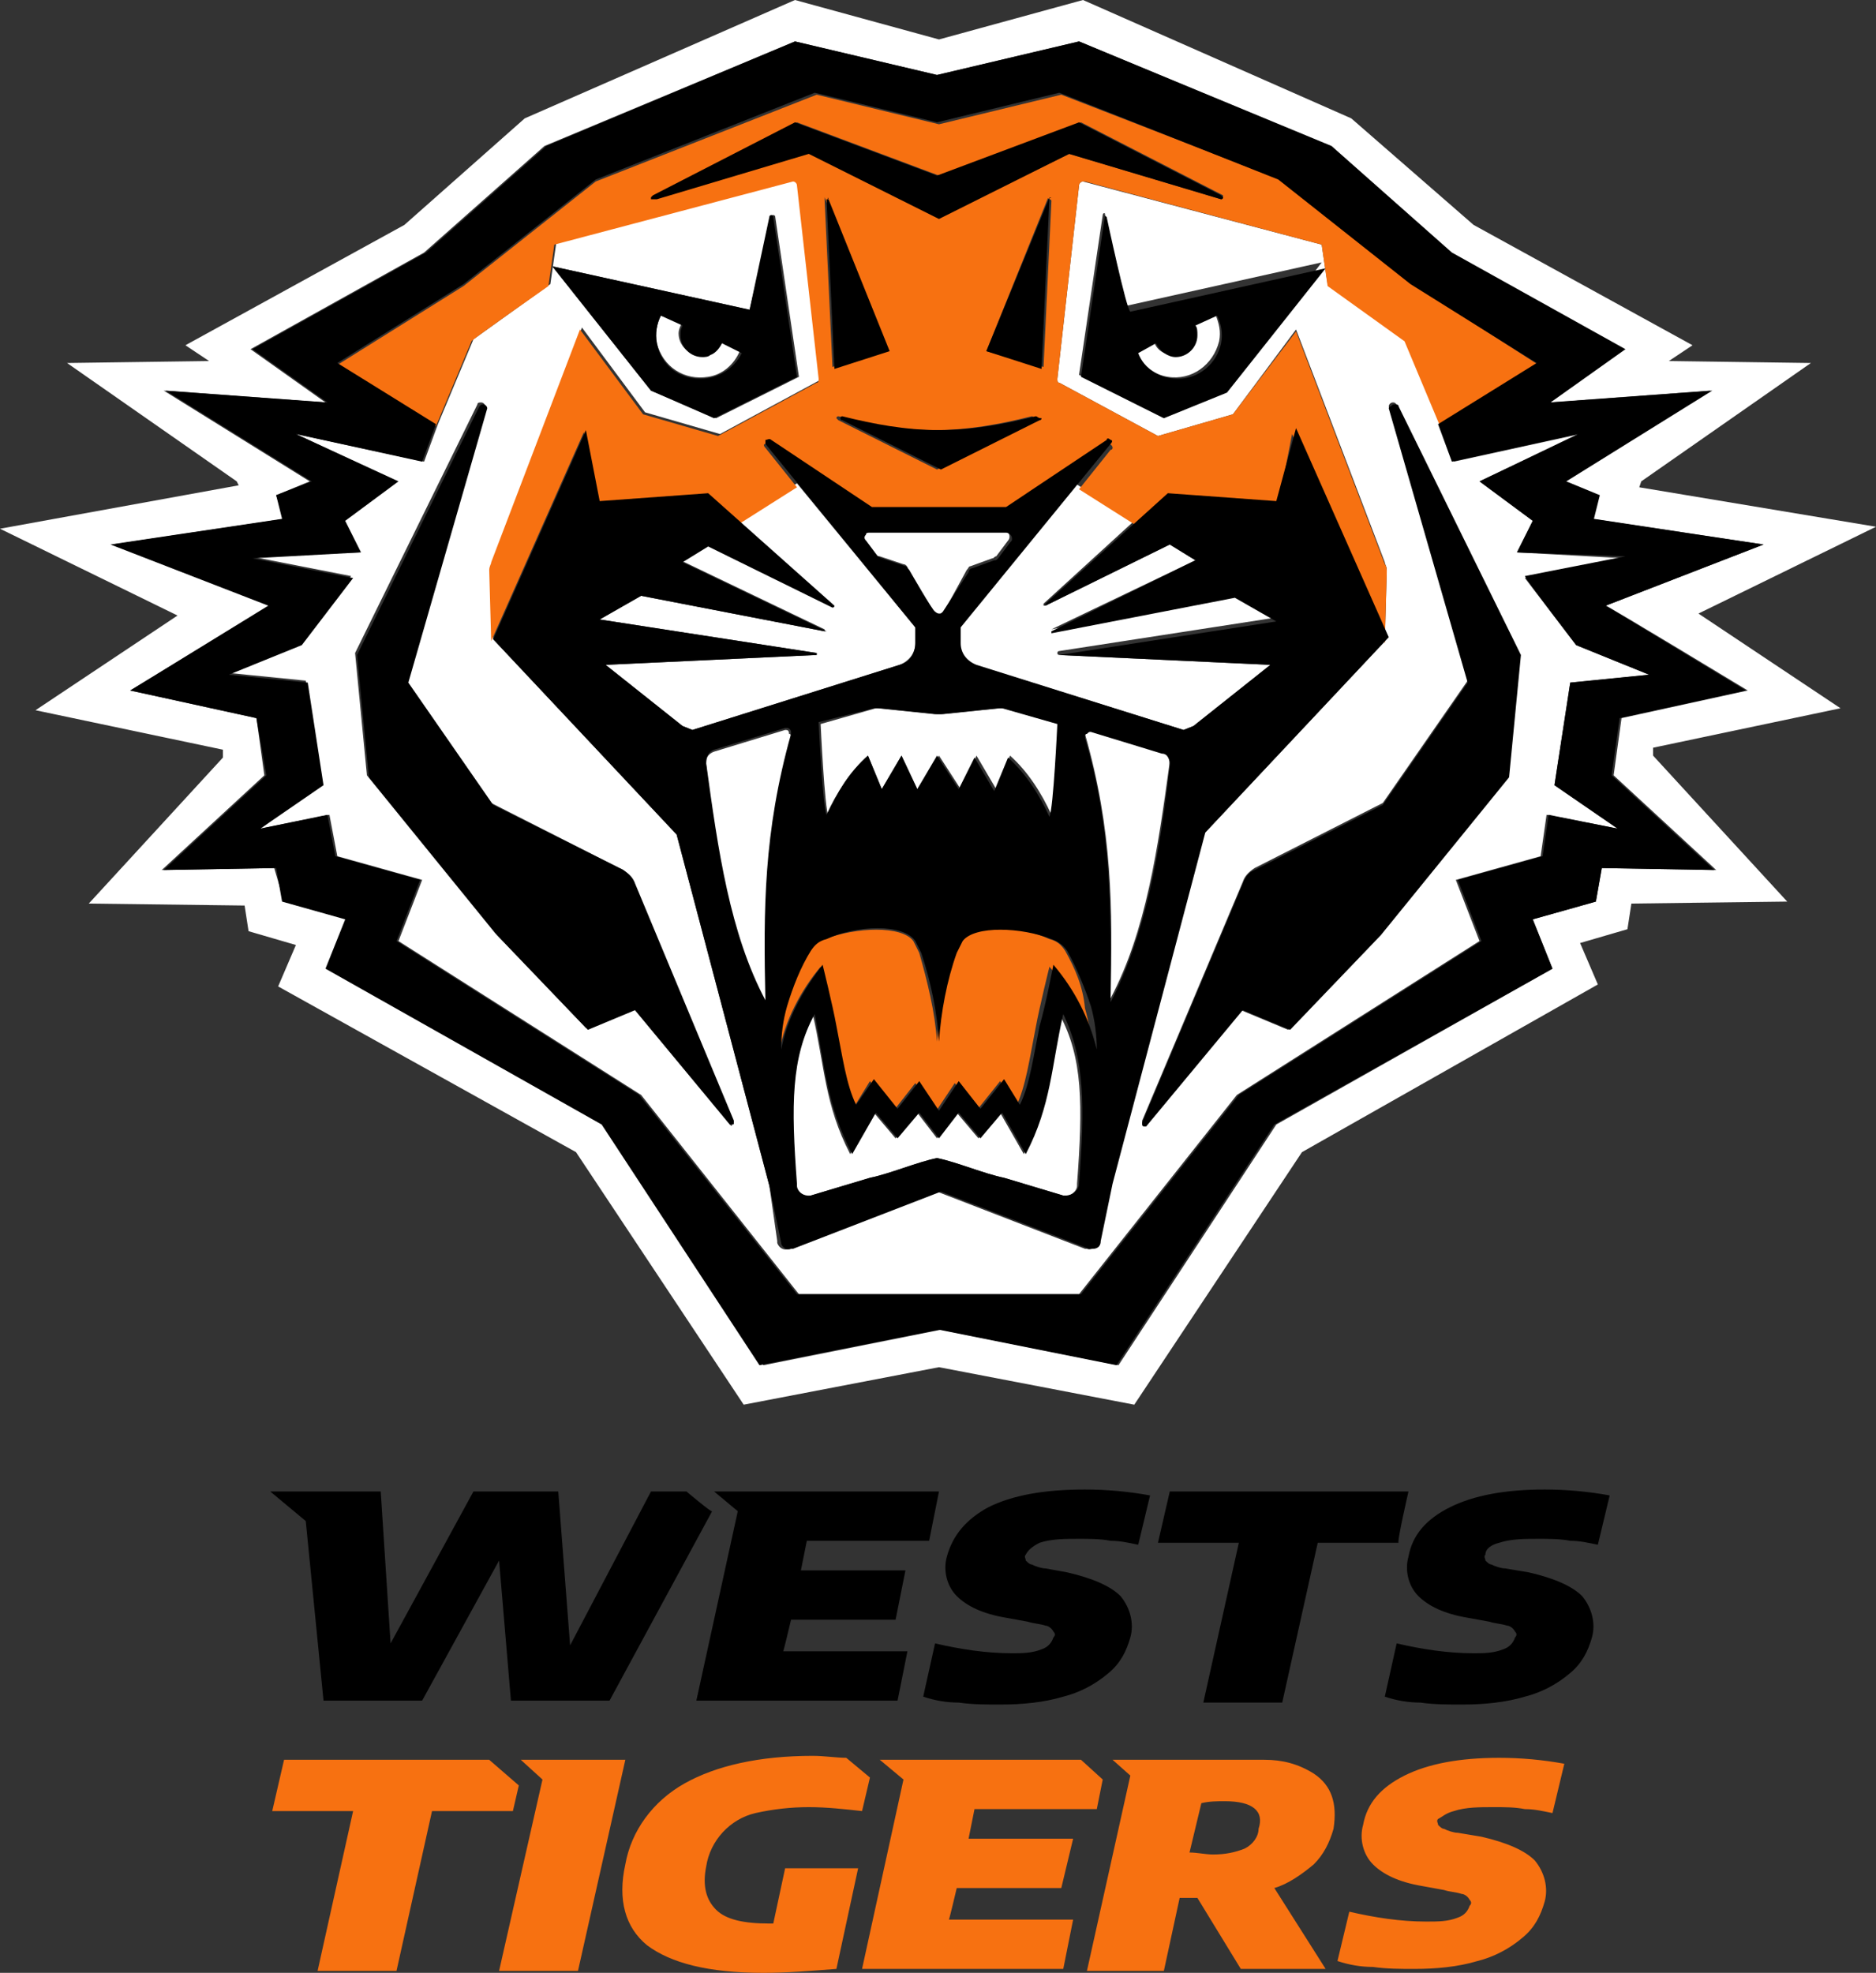
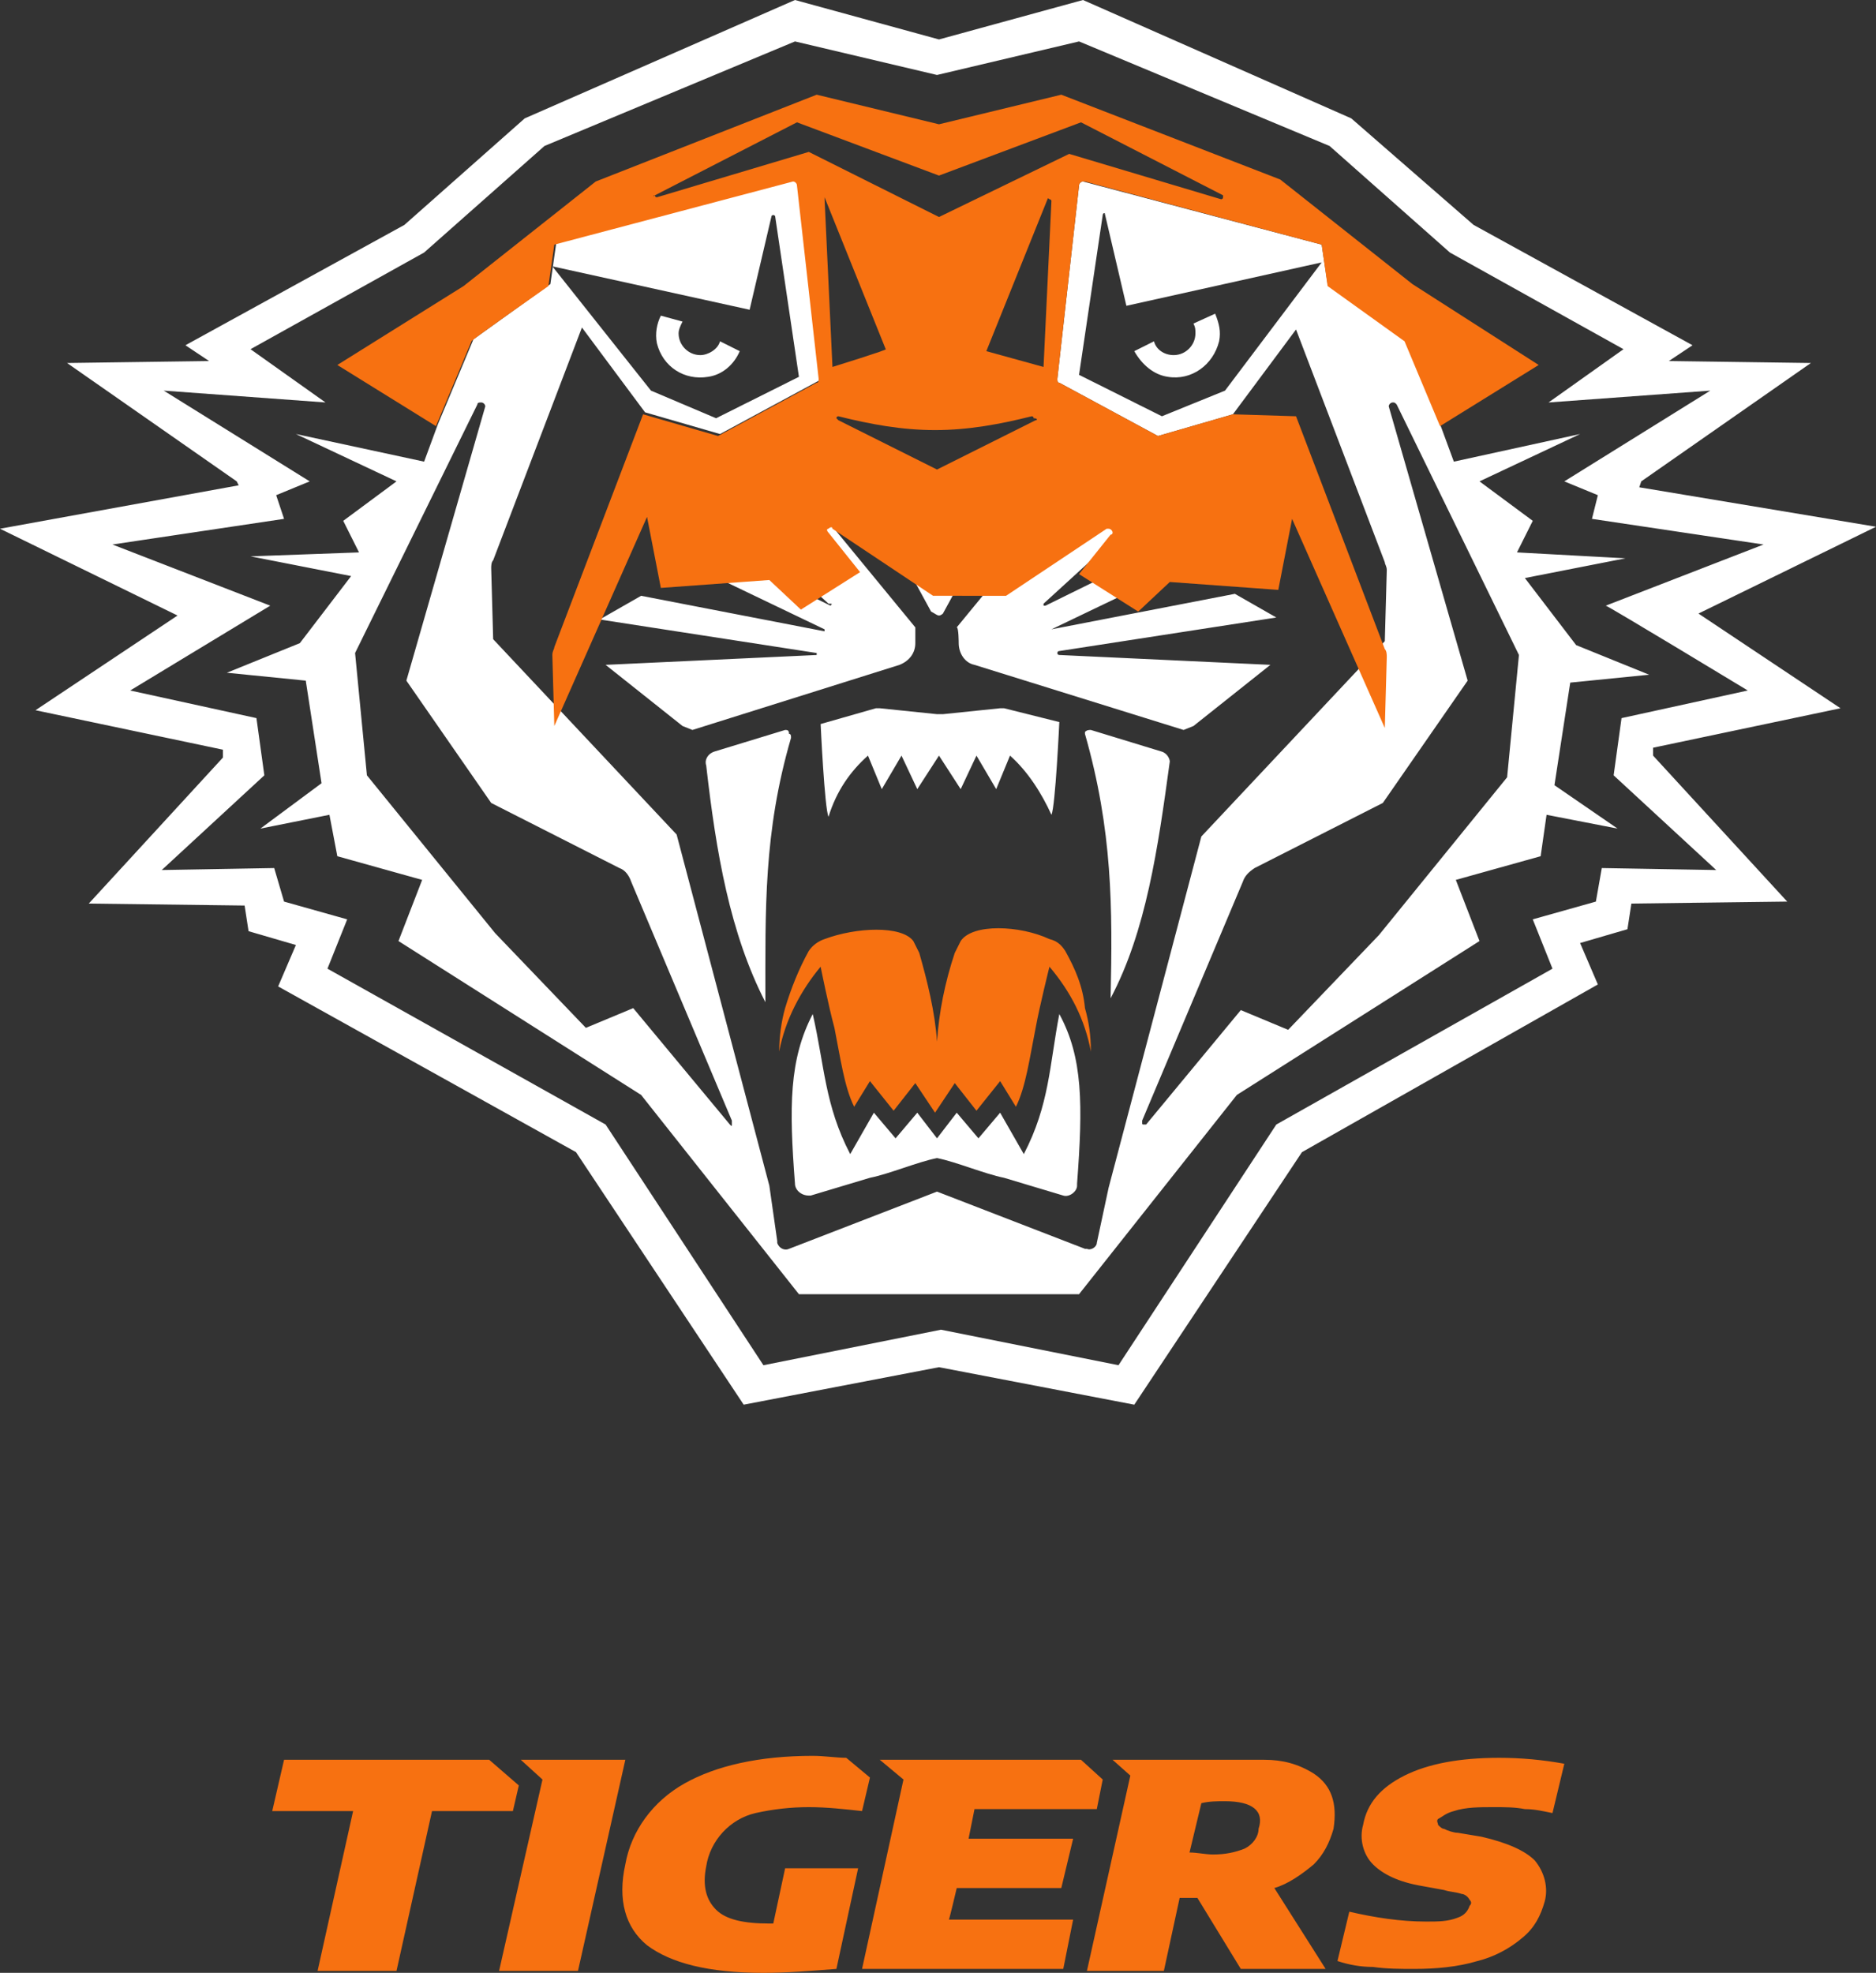
<svg xmlns="http://www.w3.org/2000/svg" version="1.1" id="Layer_1" x="0px" y="0px" viewBox="0 0 95.1 100" style="enable-background:new 0 0 95.1 100;" xml:space="preserve">
  <rect x="0" y="0" width="95.1" height="100" fill="#333333" stroke="none" />
  <style type="text/css">
	.st0{fill:#FFFFFF;}
	.st1{fill:#F77111;}
</style>
  <path class="st0" d="M83.1,24.7l0.1-0.3l8.6-6l-7.2-0.1l1.2-0.8l-11.1-6.1L68.5,6L54.9,0l-7.3,2l-7.3-2L26.6,6l-6.1,5.4L9.4,17.5  l1.2,0.8l-7.2,0.1l8.6,6l0.1,0.2L0,26.8l9,4.4l-7.2,4.8l9.5,2l0,0.4l-6.8,7.4l7.9,0.1l0.2,1.3l2.4,0.7l-0.9,2.1l15.1,8.4l8.5,12.8  l9.9-1.9l9.9,1.9l8.5-12.8L81,49.9l-0.9-2.1l2.4-0.7l0.2-1.3l7.9-0.1l-6.8-7.4l0-0.4l9.5-2l-7.2-4.8l9-4.4L83.1,24.7z M88.6,35  l-6.4,1.4l-0.4,2.9l5.2,4.8L81.2,44l-0.3,1.7l-3.2,0.9l1,2.5L64.7,57l-8,12.2l-9-1.8l-9,1.8l-8-12.2l-14.1-7.9l1-2.5l-3.2-0.9  L13.9,44l-5.7,0.1l5.2-4.8L13,36.4L6.6,35l7.1-4.3l-8-3.1l8.7-1.3L14,25.1l1.7-0.7l-7.4-4.6l8.2,0.6l-3.8-2.7l8.8-4.9l6.1-5.4  l12.7-5.3l7.2,1.7l7.2-1.7l12.7,5.3l6.1,5.4l8.8,4.9l-3.8,2.7l8.2-0.6l-7.4,4.6l1.7,0.7l-0.3,1.2l8.7,1.3l-8,3.1  C81.5,30.7,88.6,35,88.6,35z M82.4,28.3l-5.5-0.3l0.8-1.6l-2.7-2l5.1-2.4l-6.4,1.4l-0.7-1.9l-1.8-4.3l-3.9-2.8L67,12.4L54.9,9.2l0,0  c-0.1,0-0.2,0.1-0.2,0.2l-1.1,9.8c0,0.1,0,0.2,0.1,0.2l5,2.7l3.8-1.1l3.2-4.3l4.5,11.8c0,0.1,0.1,0.2,0.1,0.4l-0.1,3.6l-9.3,9.9  l-4.7,17.8L55.6,63c0,0.2-0.3,0.4-0.5,0.3c0,0-0.1,0-0.1,0l-7.5-2.9l-7.5,2.9c-0.2,0.1-0.5,0-0.6-0.3c0,0,0,0,0-0.1L39,60.1  l-4.7-17.8L25,32.4l-0.1-3.6c0-0.1,0-0.3,0.1-0.4l4.5-11.8l3.2,4.3l3.8,1.1l5-2.7c0.1,0,0.1-0.1,0.1-0.2l-1.1-9.8  c0-0.1-0.1-0.2-0.2-0.2c0,0,0,0,0,0l-12.1,3.2l-0.3,2.1l-3.9,2.8l-1.8,4.3l-0.7,1.9L15,22l5.1,2.4l-2.7,2l0.8,1.6l-5.5,0.2l5.1,1  l-2.6,3.4l-3.7,1.5l4,0.4l0.8,5.2L13.2,42l3.5-0.7l0.4,2.1l4.3,1.2l-1.2,3.1l12.3,7.8l8,10.1h14.2l8-10.1L75,47.7l-1.2-3.1l4.3-1.2  l0.3-2.1L82,42l-3.2-2.2l0.8-5.2l4-0.4l-3.7-1.5l-2.6-3.4L82.4,28.3L82.4,28.3L82.4,28.3z M51.9,58.5l-1.2-2.1l-1.1,1.3l-1.1-1.3  l-1,1.3l-1-1.3l-1.1,1.3l-1.1-1.3l-1.2,2.1c-1.3-2.5-1.3-4.5-1.9-7.1c-1.2,2.3-1.2,4.7-0.9,8.6c0,0.3,0.3,0.6,0.7,0.6  c0,0,0.1,0,0.1,0l3-0.9c1-0.2,2.4-0.8,3.4-1c1,0.2,2.4,0.8,3.4,1l3,0.9c0.3,0.1,0.7-0.2,0.7-0.5c0,0,0,0,0-0.1  c0.3-4,0.3-6.4-0.9-8.6C53.2,54,53.2,56,51.9,58.5z M76.4,39.4l-6.5,8l-4.6,4.8l-2.4-1L58.1,57c0,0,0,0-0.1,0c-0.1,0-0.1,0-0.1-0.1  c0,0,0-0.1,0-0.1l5.1-12.1c0.1-0.3,0.3-0.5,0.6-0.7l6.5-3.3l4.3-6.2l-4-13.9l0,0c0-0.1,0.1-0.2,0.2-0.2c0.1,0,0.1,0,0.2,0.1L77,33.2  C77,33.2,76.4,39.4,76.4,39.4z M37,57l-4.9-5.9l-2.4,1l-4.6-4.8l-6.5-8l-0.6-6.2l6.2-12.6c0-0.1,0.1-0.1,0.2-0.1  c0.1,0,0.2,0.1,0.2,0.2l0,0l-4,13.9l4.3,6.2l6.5,3.3c0.3,0.1,0.5,0.4,0.6,0.7l5.1,12.1c0,0.1,0,0.1,0,0.2C37.1,57.1,37.1,57.1,37,57  C37,57,37,57,37,57z M39.8,37l-3.6,1.1c-0.3,0.1-0.5,0.4-0.4,0.7c0.5,4.4,1.2,8.5,3,12c0-4.7-0.1-8.6,1.3-13.4c0-0.1,0-0.2-0.1-0.2  C40,37,39.9,37,39.8,37z M58.9,38.1L55.3,37c-0.1,0-0.2,0-0.3,0.1c0,0,0,0,0,0c0,0,0,0.1,0,0.1c1.4,4.9,1.4,8.8,1.3,13.4  c1.8-3.4,2.4-7.6,3-12C59.3,38.5,59.2,38.2,58.9,38.1z M44,38.3l0.7,1.7l1-1.7l0.8,1.7l1.1-1.7l1.1,1.7l0.8-1.7l1,1.7l0.7-1.7  c0.9,0.8,1.6,1.9,2.1,3c0.2-0.4,0.4-4.7,0.4-4.7l-2.8-0.7c-0.1,0-0.2,0-0.2,0l-2.9,0.3c-0.1,0-0.2,0-0.3,0l-2.9-0.3  c-0.1,0-0.2,0-0.2,0l-2.8,0.8c0,0,0.2,4.3,0.4,4.7C42.4,40.1,43.1,39.1,44,38.3C44,38.3,44,38.3,44,38.3z M42.1,30.7l-6.3-3.1  l-1.3,0.8l7.3,3.5c0,0,0,0,0,0.1c0,0,0,0,0,0c0,0,0,0,0,0l-9.3-1.8l-2.1,1.2l11,1.7c0,0,0,0,0,0c0,0,0,0.1,0,0.1c0,0,0,0,0,0  l-10.7,0.5l3.9,3.1l0.5,0.2l10.5-3.3c0.5-0.2,0.8-0.6,0.8-1.1v-0.8l-6-7.3l-3,1.9l4.6,4.2C42.2,30.6,42.2,30.6,42.1,30.7  C42.2,30.7,42.2,30.7,42.1,30.7C42.1,30.7,42.1,30.7,42.1,30.7z M48.6,32.6c0,0.5,0.3,1,0.8,1.1L60,37l0.5-0.2l3.9-3.1l-10.7-0.5  c0,0-0.1,0-0.1-0.1c0,0,0-0.1,0.1-0.1l11-1.7l-2.1-1.2l-9.3,1.8c0,0,0,0,0,0c0,0,0,0,0,0s0,0,0,0l7.3-3.5l-1.3-0.8L53,30.7  c0,0-0.1,0-0.1,0c0,0,0-0.1,0-0.1l4.6-4.2l-3-1.9l-6,7.3C48.6,31.8,48.6,32.6,48.6,32.6z M47.6,31.2c0.1,0,0.2-0.1,0.2-0.1l1.2-2.2  c0.1-0.1,0.1-0.2,0.2-0.2l1.1-0.4c0.1,0,0.1-0.1,0.2-0.1l0.6-0.8c0.1-0.1,0.1-0.3,0-0.4c0,0-0.1-0.1-0.2-0.1h-6.9  c-0.1,0-0.3,0.1-0.3,0.2c0,0.1,0,0.1,0.1,0.2l0.6,0.8c0.1,0.1,0.1,0.1,0.2,0.1l1.2,0.4c0.1,0,0.2,0.1,0.2,0.2l1.2,2.2  C47.4,31.1,47.5,31.2,47.6,31.2C47.6,31.2,47.6,31.2,47.6,31.2z M62.1,19.8l-3.2,1.3l-4.2-2.1l1.2-8.1c0,0,0-0.1,0.1-0.1  c0,0,0,0,0,0c0,0,0,0,0,0l1.1,4.7l9.9-2.2L62.1,19.8C62.1,19.8,62.1,19.8,62.1,19.8z M38,15.7l1.1-4.7c0,0,0-0.1,0.1-0.1  c0,0,0.1,0,0.1,0.1l1.2,8.1l-4.2,2.1L33,19.8l-5-6.3C28,13.5,38,15.7,38,15.7z M35.9,19.1c0.7-0.1,1.3-0.6,1.6-1.3l-1-0.5  c-0.1,0.4-0.6,0.7-1,0.7c-0.6,0-1.1-0.5-1.1-1.1c0-0.2,0.1-0.4,0.2-0.6L33.5,16c-0.2,0.4-0.3,0.9-0.2,1.4  C33.6,18.6,34.7,19.3,35.9,19.1z M59.2,19.1c1.2,0.2,2.3-0.6,2.6-1.8c0.1-0.5,0-0.9-0.2-1.4l-1.1,0.5c0.1,0.2,0.1,0.3,0.1,0.5  c0,0.6-0.5,1.1-1.1,1.1c-0.5,0-0.9-0.3-1-0.7l-1,0.5C57.9,18.5,58.5,19,59.2,19.1z" />
-   <path class="st1" d="M39.8,94.7l-0.6,2.8H39c-1.3,0-2.2-0.2-2.7-0.7c-0.5-0.5-0.7-1.2-0.5-2.2c0.2-1.3,1.2-2.4,2.5-2.7  c0.9-0.2,1.8-0.3,2.7-0.3c0.9,0,1.8,0.1,2.7,0.2l0.4-1.7l-1.2-1c-0.5,0-1.1-0.1-1.7-0.1c-2.7,0-4.9,0.5-6.5,1.4  c-1.6,0.9-2.7,2.4-3,4.1c-0.4,1.8,0,3.2,1.1,4.1c1.2,0.9,3.1,1.4,5.9,1.4c1.2,0,2.4-0.1,3.7-0.2l1.1-5.1L39.8,94.7  C39.8,94.7,39.8,94.7,39.8,94.7z M73.7,91.8c0.6-0.2,1.3-0.2,2-0.2c0.6,0,1.1,0,1.6,0.1c0.5,0,0.9,0.1,1.4,0.2l0.6-2.5  c-1.1-0.2-2.2-0.3-3.3-0.3c-2,0-3.6,0.3-4.8,0.9c-1.2,0.6-1.9,1.4-2.1,2.5c-0.2,0.7,0,1.5,0.5,2c0.5,0.5,1.3,0.9,2.5,1.1l1.1,0.2  c0.3,0.1,0.6,0.1,0.9,0.2c0.1,0,0.3,0.1,0.4,0.3c0.1,0.1,0.1,0.2,0,0.3c-0.1,0.3-0.3,0.5-0.6,0.6c-0.5,0.2-1,0.2-1.6,0.2  c-1.3,0-2.6-0.2-3.9-0.5l-0.6,2.5c0.6,0.2,1.2,0.3,1.8,0.3c0.7,0.1,1.4,0.1,2.1,0.1c1.1,0,2.2-0.1,3.2-0.4c0.8-0.2,1.6-0.6,2.3-1.2  c0.6-0.5,0.9-1.1,1.1-1.8c0.2-0.7,0-1.5-0.5-2.1c-0.5-0.5-1.4-0.9-2.7-1.2l-1.2-0.2c-0.2,0-0.5-0.1-0.7-0.2c-0.1,0-0.2-0.1-0.3-0.2  c0-0.1-0.1-0.2,0-0.3C73.1,92.1,73.3,91.9,73.7,91.8z M67.6,92.7c-0.2,0.7-0.5,1.3-1,1.8c-0.6,0.5-1.3,1-2,1.2l2.6,4.1h-4.3  l-2.2-3.6l-0.9,0L59,99.9h-3.9l2.2-9.9l-0.9-0.8h7.7c0.9,0,1.7,0.2,2.5,0.7C67.5,90.5,67.8,91.4,67.6,92.7L67.6,92.7z M31.7,89.2  l-2.4,10.7h-4l2.2-9.7l-1.1-1H31.7z M26.3,90.5l-1.5-1.3H14.4l-0.6,2.6h4.1l-1.8,8.1h4l1.8-8.1H26C26,91.8,26.3,90.5,26.3,90.5z   M48.5,95.7h5.3l0.6-2.5h-5.3l0.3-1.5h6.2l0.3-1.5l-1.1-1H44.6l1.2,1l-2.1,9.6h10.2l0.5-2.5h-6.3C48.1,97.4,48.5,95.7,48.5,95.7z   M62.1,91.3c-0.4,0-0.8,0-1.2,0.1l-0.6,2.5c0.4,0,0.8,0.1,1.2,0.1c0.6,0,1.1-0.1,1.6-0.3c0.4-0.2,0.7-0.6,0.7-1  C64.1,91.8,63.5,91.3,62.1,91.3z M54,48.2c-0.2-0.3-0.4-0.5-0.8-0.6c-1.5-0.7-3.9-0.8-4.5,0.1c-0.1,0.2-0.2,0.4-0.3,0.6  c-0.5,1.5-0.8,3-0.9,4.5c-0.1-1.5-0.5-3.1-0.9-4.5c-0.1-0.2-0.2-0.4-0.3-0.6c-0.6-0.8-2.9-0.7-4.5-0.1c-0.3,0.1-0.6,0.3-0.8,0.6  c-0.5,0.9-0.9,1.9-1.2,2.9c-0.2,0.7-0.3,1.5-0.3,2.2c0.3-1.6,1.1-3.1,2.1-4.3c0,0,0.4,2,0.7,3.1c0.3,1.5,0.5,3,1,4l0.8-1.3l1.2,1.5  l1.1-1.4l1,1.5l1-1.5l1.1,1.4l1.2-1.5l0.8,1.3c0.5-1,0.7-2.5,1-4c0.2-1.1,0.7-3.1,0.7-3.1c1.1,1.3,1.8,2.7,2.1,4.3  c0-0.8-0.1-1.5-0.3-2.2C54.9,50,54.5,49.1,54,48.2z M27.8,14.5l0.3-2.1l12.1-3.2c0,0,0,0,0,0c0.1,0,0.2,0.1,0.2,0.2l1.1,9.8  c0,0.1,0,0.2-0.1,0.2l-5,2.7L32.6,21l-3.2-4.3l-4.5,11.8c0,0.1-0.1,0.2-0.1,0.4l0.1,3.6l4.7-10.6l0.7,3.6l5.5-0.4l1.6,1.5l3-1.9  l-1.6-2c-0.1-0.1-0.1-0.2,0-0.2c0.1-0.1,0.2-0.1,0.2,0l5.1,3.4H51l5.1-3.4c0,0,0.1,0,0.1,0c0.1,0,0.2,0.1,0.2,0.2c0,0,0,0.1-0.1,0.1  l-1.6,2l3,1.9l1.6-1.5l5.5,0.4l0.7-3.6l4.7,10.6l0.1-3.6c0-0.1,0-0.3-0.1-0.4l-4.5-11.8L62.5,21l-3.8,1.1l-5-2.7  c-0.1,0-0.1-0.1-0.1-0.2l1.1-9.8c0-0.1,0.1-0.2,0.2-0.2c0,0,0.1,0,0.1,0L67,12.4l0.3,2.1l3.9,2.8l1.8,4.3l5-3.1l-6.4-4.1l-6.7-5.3  L53.8,4.8l-6.2,1.5l-6.2-1.5L30.2,9.2l-6.7,5.3l-6.4,4l5,3.1l1.8-4.3C23.8,17.3,27.8,14.5,27.8,14.5z M52.5,21.3l-5,2.5l-5-2.5  c0,0-0.1-0.1-0.1-0.1c0-0.1,0.1-0.1,0.1-0.1h0c1.6,0.4,3.2,0.7,4.9,0.7c1.7,0,3.3-0.3,4.9-0.7h0c0.1,0,0.1,0.1,0.1,0.1  C52.6,21.2,52.6,21.3,52.5,21.3C52.5,21.3,52.5,21.3,52.5,21.3z M52.9,18.6L50,17.8l3.1-7.7c0,0,0-0.1,0.1,0c0,0,0.1,0,0.1,0.1  L52.9,18.6L52.9,18.6z M42.2,18.6l-0.4-8.5c0,0,0,0,0-0.1c0,0,0,0,0,0c0,0,0,0,0,0c0,0,0,0,0,0l3.1,7.7  C45.1,17.7,42.2,18.6,42.2,18.6z M33.2,9.9l7.2-3.7l7.2,2.7l7.2-2.7L62,9.9C62,9.9,62,10,62,10c0,0.1-0.1,0.1-0.1,0.1c0,0,0,0,0,0  l-7.7-2.3L47.6,11l-6.6-3.3l-7.7,2.3c0,0,0,0,0,0c-0.1,0-0.1-0.1-0.1-0.1C33.1,10,33.1,9.9,33.2,9.9L33.2,9.9z" />
-   <path d="M76,78.2c0.6-0.2,1.3-0.2,2-0.2c0.5,0,1.1,0,1.6,0.1c0.5,0,0.9,0.1,1.4,0.2l0.6-2.5c-1.1-0.2-2.2-0.3-3.3-0.3  c-2,0-3.6,0.3-4.8,0.9c-1.2,0.6-1.9,1.4-2.1,2.5c-0.2,0.7,0,1.5,0.5,2c0.5,0.5,1.3,0.9,2.5,1.1l1.1,0.2c0.3,0.1,0.6,0.1,0.9,0.2  c0.1,0,0.3,0.1,0.4,0.3c0.1,0.1,0.1,0.2,0,0.3c-0.1,0.3-0.3,0.5-0.6,0.6c-0.5,0.2-1,0.2-1.5,0.2c-1.3,0-2.6-0.2-3.9-0.5L70.2,86  c0.6,0.2,1.2,0.3,1.8,0.3c0.7,0.1,1.4,0.1,2.1,0.1c1.1,0,2.2-0.1,3.2-0.4c0.8-0.2,1.6-0.6,2.3-1.2c0.6-0.5,0.9-1.1,1.1-1.8  c0.2-0.7,0-1.5-0.5-2.1c-0.5-0.5-1.4-0.9-2.7-1.2l-1.2-0.2c-0.2,0-0.5-0.1-0.7-0.2c-0.1,0-0.2-0.1-0.3-0.2c0-0.1-0.1-0.2,0-0.3  C75.3,78.5,75.6,78.3,76,78.2z M50.1,76.4C49,77,48.3,77.8,48,78.9c-0.2,0.7,0,1.5,0.5,2c0.5,0.5,1.3,0.9,2.5,1.1l1.1,0.2  c0.3,0.1,0.6,0.1,0.9,0.2c0.1,0,0.3,0.1,0.4,0.3c0.1,0.1,0.1,0.2,0,0.3c-0.1,0.3-0.3,0.5-0.6,0.6c-0.5,0.2-1,0.2-1.5,0.2  c-1.3,0-2.6-0.2-3.9-0.5L46.8,86c0.6,0.2,1.2,0.3,1.8,0.3c0.7,0.1,1.4,0.1,2.1,0.1c1.1,0,2.2-0.1,3.2-0.4c0.8-0.2,1.6-0.6,2.3-1.2  c0.6-0.5,0.9-1.1,1.1-1.8c0.2-0.7,0-1.5-0.5-2.1c-0.5-0.5-1.4-0.9-2.7-1.2L53,79.5c-0.2,0-0.5-0.1-0.7-0.2c-0.1,0-0.2-0.1-0.3-0.2  c0-0.1-0.1-0.2,0-0.3c0.1-0.2,0.3-0.4,0.7-0.6c0.6-0.2,1.3-0.2,2-0.2c0.5,0,1.1,0,1.6,0.1c0.5,0,0.9,0.1,1.4,0.2l0.6-2.5  c-1.1-0.2-2.2-0.3-3.3-0.3C52.9,75.5,51.3,75.8,50.1,76.4C50.1,76.4,50.1,76.4,50.1,76.4z M71.4,75.6H59.3l-0.6,2.6h4.1L61,86.3h4  l1.8-8.1h4.1C70.8,78.2,71.4,75.6,71.4,75.6z M40.1,82.1h5.3l0.5-2.5h-5.3l0.3-1.5h6.2l0.5-2.5H36.2l1.2,1l-2.1,9.6h10.2l0.5-2.5  h-6.3C39.7,83.8,40.1,82.1,40.1,82.1z M34.8,75.6H33l-4.1,7.8l-0.6-7.8h-4.3l-4.2,7.7l-0.5-7.7h-5.6l1.8,1.5l0.9,9.1h5l3.9-7.1  l0.6,7.1h5l5.2-9.6C36.1,76.7,34.8,75.6,34.8,75.6z M80.8,26.3l0.3-1.2l-1.7-0.7l7.4-4.6l-8.2,0.6l3.8-2.7l-8.8-4.9l-6.1-5.4  L54.7,2.1l-7.2,1.7l-7.2-1.7L27.7,7.4l-6.1,5.4l-8.8,4.9l3.8,2.7l-8.2-0.6l7.4,4.6L14,25.1l0.3,1.2l-8.7,1.3l8,3.1L6.6,35l6.4,1.4  l0.5,2.9l-5.2,4.8l5.7-0.1l0.3,1.7l3.2,0.9l-1,2.5L30.5,57l8,12.2l9.1-1.8l9,1.8l8-12.2l14.1-7.9l-1-2.5l3.2-0.9l0.3-1.7l5.7,0.1  l-5.2-4.8l0.4-2.9l6.4-1.4l-7.1-4.3l8-3.1L80.8,26.3L80.8,26.3z M79.9,32.7l3.7,1.5l-4,0.4l-0.8,5.2L82,42l-3.5-0.7l-0.3,2.1  l-4.3,1.2l1.2,3.1l-12.3,7.8l-8,10.1H40.4l-8-10.1l-12.3-7.8l1.2-3.1L17,43.4l-0.4-2.1L13.2,42l3.2-2.2l-0.8-5.2l-4-0.4l3.7-1.5  l2.6-3.4l-5.1-1l5.5-0.3l-0.8-1.6l2.7-2L15,22l6.4,1.4l0.7-1.9l-5-3.1l6.4-4l6.7-5.3l11.1-4.4l6.2,1.5l6.2-1.5l11.1,4.4l6.7,5.3  l6.4,4l-5,3.1l0.7,1.9l6.4-1.4L75,24.4l2.7,2l-0.8,1.6l5.5,0.2l-5.1,1C77.3,29.3,79.9,32.7,79.9,32.7z M64.7,25.4L59.2,25L53,30.6  c0,0,0,0,0,0c0,0,0,0.1,0,0.1c0,0,0,0,0,0l6.3-3.1l1.3,0.8L53.3,32c0,0,0,0,0,0.1c0,0,0,0,0,0c0,0,0,0,0,0l9.3-1.8l2.1,1.2l-11,1.7  c0,0,0,0,0,0c0,0,0,0,0,0c0,0,0,0,0,0c0,0,0,0,0,0l10.7,0.5l-3.9,3.1L60,37l-10.5-3.3c-0.5-0.2-0.8-0.6-0.8-1.1v-0.8l7.6-9.3  c0.1-0.1,0.1-0.2,0-0.2c-0.1-0.1-0.2-0.1-0.2,0L51,25.7h-6.8l-5.1-3.4c-0.1-0.1-0.2,0-0.3,0c0,0,0,0.1,0,0.1v0c0,0,0,0.1,0,0.1  l7.6,9.3v0.8c0,0.5-0.3,1-0.8,1.1L35.1,37l-0.5-0.2l-3.9-3.1l10.7-0.5c0,0,0,0,0,0c0,0,0-0.1,0-0.1c0,0,0,0,0,0l-11-1.7l2.1-1.2  l9.3,1.8c0,0,0.1,0,0.1,0c0,0,0,0,0,0c0,0,0,0,0,0l-7.3-3.5l1.3-0.8l6.3,3.1l0,0c0,0,0.1,0,0.1-0.1c0,0,0,0,0,0L35.9,25l-5.5,0.4  l-0.7-3.6L25,32.4l9.3,9.9l4.7,17.8l0.6,2.9c0,0.2,0.3,0.4,0.5,0.3c0,0,0,0,0.1,0l7.5-2.9l7.5,2.9c0.1,0,0.1,0,0.2,0  c0.2,0,0.4-0.1,0.4-0.4l0.6-2.9l4.7-17.8l9.3-9.9l-4.7-10.6L64.7,25.4L64.7,25.4L64.7,25.4z M54.7,60c0,0.3-0.3,0.6-0.7,0.6  c0,0-0.1,0-0.1,0l-3-0.9c-1-0.2-2.4-0.8-3.4-1c-1,0.2-2.4,0.8-3.4,1l-3,0.9c-0.3,0.1-0.7-0.2-0.7-0.5c0,0,0,0,0-0.1  c-0.3-4-0.3-6.4,0.9-8.6c0.5,2.6,0.6,4.6,1.9,7.1l1.2-2.1l1.1,1.3l1.1-1.3l1,1.3l1-1.3l1.1,1.3l1.1-1.3l1.2,2.1  c1.3-2.5,1.3-4.5,1.9-7.1C55,53.7,55,56.1,54.7,60z M70.4,20.7l4,13.9l-4.3,6.2l-6.5,3.3c-0.3,0.1-0.5,0.4-0.6,0.7l-5.1,12.1  c0,0,0,0.1,0,0.1c0,0.1,0.1,0.1,0.1,0.1c0,0,0.1,0,0.1,0l4.9-5.9l2.4,1l4.6-4.8l6.5-8l0.6-6.2l-6.2-12.6c0-0.1-0.1-0.1-0.2-0.1  c-0.1,0-0.1,0-0.2,0.1C70.4,20.6,70.4,20.7,70.4,20.7z M32.2,44.8c-0.1-0.3-0.3-0.5-0.6-0.7L25,40.8l-4.3-6.2l4-13.9l0,0  c0-0.1-0.1-0.2-0.2-0.2c-0.1,0-0.1,0-0.2,0.1l-6.2,12.6l0.6,6.2l6.5,8l4.6,4.8l2.4-1L37,57c0,0,0.1,0,0.1,0c0.1,0,0.1,0,0.1-0.1  c0,0,0-0.1,0-0.1L32.2,44.8C32.2,44.8,32.2,44.8,32.2,44.8z M53.4,48.9c0,0-0.4,2.1-0.7,3.1c-0.3,1.5-0.5,3-1,4l-0.8-1.3l-1.2,1.5  l-1.1-1.4l-1,1.5l-1-1.5l-1.1,1.4l-1.2-1.5L43.4,56c-0.5-1-0.7-2.5-1-4c-0.2-1.1-0.7-3.1-0.7-3.1c-1,1.3-1.8,2.7-2.1,4.3  c0-0.8,0.1-1.5,0.3-2.2c0.3-1,0.7-2,1.2-2.8c0.2-0.3,0.4-0.5,0.8-0.6c1.5-0.7,3.9-0.8,4.5,0.1c0.1,0.2,0.2,0.4,0.3,0.6  c0.5,1.5,0.8,3,0.9,4.5c0.1-1.5,0.4-3.1,0.9-4.5c0.1-0.2,0.2-0.4,0.3-0.6c0.6-0.8,3-0.7,4.5-0.1c0.3,0.1,0.6,0.3,0.8,0.6  c0.5,0.9,0.9,1.9,1.2,2.8c0.2,0.7,0.3,1.5,0.3,2.2C55.2,51.6,54.5,50.2,53.4,48.9z M59.3,38.8c-0.5,4.4-1.2,8.5-3,12  c0-4.7,0.1-8.6-1.3-13.4c0-0.1,0-0.2,0.1-0.2c0.1-0.1,0.1-0.1,0.2-0.1l3.6,1.1C59.2,38.2,59.3,38.5,59.3,38.8  C59.3,38.8,59.3,38.8,59.3,38.8z M38.8,50.7c-1.8-3.4-2.4-7.6-3-12c0-0.3,0.1-0.6,0.4-0.7l3.6-1.1c0,0,0,0,0.1,0  c0.1,0,0.2,0.1,0.2,0.2c0,0,0,0,0,0.1C38.7,42.2,38.7,46.1,38.8,50.7z M44.3,35.9c0.1,0,0.2,0,0.2,0l2.9,0.3c0.1,0,0.2,0,0.3,0  l2.9-0.3c0.1,0,0.2,0,0.2,0l2.8,0.8c0,0-0.2,4.3-0.4,4.7c-0.5-1.1-1.2-2.2-2.1-3l-0.7,1.7l-1-1.7L48.6,40l-1.1-1.7L46.5,40l-0.8-1.7  l-1,1.7L44,38.3c-0.9,0.8-1.6,1.9-2.1,3c-0.2-0.4-0.4-4.7-0.4-4.7L44.3,35.9C44.3,35.9,44.3,35.9,44.3,35.9z M46.1,28.9  c-0.1-0.1-0.1-0.2-0.2-0.2l-1.2-0.4c-0.1,0-0.1-0.1-0.2-0.1l-0.6-0.8c-0.1-0.1-0.1-0.2,0-0.3c0-0.1,0.1-0.1,0.2-0.1H51  c0.1,0,0.3,0.1,0.3,0.3c0,0.1,0,0.1-0.1,0.2l-0.6,0.8c-0.1,0.1-0.1,0.1-0.2,0.1l-1.1,0.4c-0.1,0-0.2,0.1-0.2,0.2L47.8,31  c-0.1,0.1-0.1,0.1-0.2,0.1c-0.1,0-0.2-0.1-0.2-0.1C47.3,31,46.1,28.9,46.1,28.9z M52.5,21.1c-1.6,0.4-3.2,0.7-4.9,0.7  c-1.7,0-3.3-0.3-4.9-0.7h0c-0.1,0-0.1,0.1-0.1,0.1c0,0,0,0.1,0.1,0.1l5,2.5l5-2.5c0,0,0.1,0,0.1-0.1C52.6,21.2,52.6,21.1,52.5,21.1  C52.5,21,52.5,21,52.5,21.1L52.5,21.1z M36.2,21.2l4.2-2.1L39.2,11c0,0,0-0.1-0.1-0.1c0,0-0.1,0-0.1,0.1L38,15.7L28,13.5l5,6.3  C33,19.8,36.2,21.2,36.2,21.2z M56.1,11C56.1,11,56,11,56.1,11c-0.1-0.1-0.1,0-0.1,0l-1.2,8.1l4.2,2.1l3.2-1.3l5-6.3l-9.9,2.2  C57.1,15.7,56.1,11,56.1,11z M33.5,16l1.1,0.5c-0.1,0.2-0.1,0.3-0.1,0.5c0,0.6,0.5,1.1,1.1,1.1c0.1,0,0.3,0,0.4-0.1  c0.3-0.1,0.5-0.4,0.6-0.6l1,0.5c-0.4,0.8-1.2,1.3-2.1,1.3c-1.1,0-2-0.7-2.2-1.8C33.2,16.9,33.3,16.4,33.5,16z M58.6,17.4  c0.2,0.4,0.6,0.7,1,0.7c0.6,0,1.1-0.5,1.1-1.1c0-0.2,0-0.4-0.1-0.5l1.1-0.5c0.2,0.4,0.3,0.9,0.2,1.4c-0.2,1-1.1,1.8-2.2,1.8  c-0.9,0-1.7-0.5-2-1.3L58.6,17.4z M53.2,10C53.2,10,53.2,10,53.2,10C53.2,10,53.2,10.1,53.2,10L50,17.8l2.8,0.9L53.2,10  C53.3,10.1,53.3,10,53.2,10C53.2,10,53.2,10,53.2,10z M42,10.1C42,10,41.9,10,42,10.1c-0.1,0-0.1,0-0.1,0l0.4,8.6l2.8-0.9  C45.1,17.8,42,10.1,42,10.1z M33.3,10.1l7.7-2.3l6.6,3.3l6.6-3.3l7.7,2.3c0,0,0,0,0,0c0.1,0,0.1-0.1,0.1-0.1c0,0,0,0,0,0  c0,0,0,0-0.1-0.1l-7.2-3.7l-7.2,2.7l-7.2-2.7l-7.2,3.7c0,0,0,0-0.1,0.1c0,0,0,0.1,0,0.1C33.1,10.1,33.2,10.1,33.3,10.1z" />
+   <path class="st1" d="M39.8,94.7l-0.6,2.8H39c-1.3,0-2.2-0.2-2.7-0.7c-0.5-0.5-0.7-1.2-0.5-2.2c0.2-1.3,1.2-2.4,2.5-2.7  c0.9-0.2,1.8-0.3,2.7-0.3c0.9,0,1.8,0.1,2.7,0.2l0.4-1.7l-1.2-1c-0.5,0-1.1-0.1-1.7-0.1c-2.7,0-4.9,0.5-6.5,1.4  c-1.6,0.9-2.7,2.4-3,4.1c-0.4,1.8,0,3.2,1.1,4.1c1.2,0.9,3.1,1.4,5.9,1.4c1.2,0,2.4-0.1,3.7-0.2l1.1-5.1L39.8,94.7  C39.8,94.7,39.8,94.7,39.8,94.7z M73.7,91.8c0.6-0.2,1.3-0.2,2-0.2c0.6,0,1.1,0,1.6,0.1c0.5,0,0.9,0.1,1.4,0.2l0.6-2.5  c-1.1-0.2-2.2-0.3-3.3-0.3c-2,0-3.6,0.3-4.8,0.9c-1.2,0.6-1.9,1.4-2.1,2.5c-0.2,0.7,0,1.5,0.5,2c0.5,0.5,1.3,0.9,2.5,1.1l1.1,0.2  c0.3,0.1,0.6,0.1,0.9,0.2c0.1,0,0.3,0.1,0.4,0.3c0.1,0.1,0.1,0.2,0,0.3c-0.1,0.3-0.3,0.5-0.6,0.6c-0.5,0.2-1,0.2-1.6,0.2  c-1.3,0-2.6-0.2-3.9-0.5l-0.6,2.5c0.6,0.2,1.2,0.3,1.8,0.3c0.7,0.1,1.4,0.1,2.1,0.1c1.1,0,2.2-0.1,3.2-0.4c0.8-0.2,1.6-0.6,2.3-1.2  c0.6-0.5,0.9-1.1,1.1-1.8c0.2-0.7,0-1.5-0.5-2.1c-0.5-0.5-1.4-0.9-2.7-1.2l-1.2-0.2c-0.2,0-0.5-0.1-0.7-0.2c-0.1,0-0.2-0.1-0.3-0.2  c0-0.1-0.1-0.2,0-0.3C73.1,92.1,73.3,91.9,73.7,91.8z M67.6,92.7c-0.2,0.7-0.5,1.3-1,1.8c-0.6,0.5-1.3,1-2,1.2l2.6,4.1h-4.3  l-2.2-3.6l-0.9,0L59,99.9h-3.9l2.2-9.9l-0.9-0.8h7.7c0.9,0,1.7,0.2,2.5,0.7C67.5,90.5,67.8,91.4,67.6,92.7L67.6,92.7z M31.7,89.2  l-2.4,10.7h-4l2.2-9.7l-1.1-1H31.7z M26.3,90.5l-1.5-1.3H14.4l-0.6,2.6h4.1l-1.8,8.1h4l1.8-8.1H26C26,91.8,26.3,90.5,26.3,90.5z   M48.5,95.7h5.3l0.6-2.5h-5.3l0.3-1.5h6.2l0.3-1.5l-1.1-1H44.6l1.2,1l-2.1,9.6h10.2l0.5-2.5h-6.3C48.1,97.4,48.5,95.7,48.5,95.7z   M62.1,91.3c-0.4,0-0.8,0-1.2,0.1l-0.6,2.5c0.4,0,0.8,0.1,1.2,0.1c0.6,0,1.1-0.1,1.6-0.3c0.4-0.2,0.7-0.6,0.7-1  C64.1,91.8,63.5,91.3,62.1,91.3z M54,48.2c-0.2-0.3-0.4-0.5-0.8-0.6c-1.5-0.7-3.9-0.8-4.5,0.1c-0.1,0.2-0.2,0.4-0.3,0.6  c-0.5,1.5-0.8,3-0.9,4.5c-0.1-1.5-0.5-3.1-0.9-4.5c-0.1-0.2-0.2-0.4-0.3-0.6c-0.6-0.8-2.9-0.7-4.5-0.1c-0.3,0.1-0.6,0.3-0.8,0.6  c-0.5,0.9-0.9,1.9-1.2,2.9c-0.2,0.7-0.3,1.5-0.3,2.2c0.3-1.6,1.1-3.1,2.1-4.3c0,0,0.4,2,0.7,3.1c0.3,1.5,0.5,3,1,4l0.8-1.3l1.2,1.5  l1.1-1.4l1,1.5l1-1.5l1.1,1.4l1.2-1.5l0.8,1.3c0.5-1,0.7-2.5,1-4c0.2-1.1,0.7-3.1,0.7-3.1c1.1,1.3,1.8,2.7,2.1,4.3  c0-0.8-0.1-1.5-0.3-2.2C54.9,50,54.5,49.1,54,48.2z M27.8,14.5l0.3-2.1l12.1-3.2c0,0,0,0,0,0c0.1,0,0.2,0.1,0.2,0.2l1.1,9.8  c0,0.1,0,0.2-0.1,0.2l-5,2.7L32.6,21l-4.5,11.8c0,0.1-0.1,0.2-0.1,0.4l0.1,3.6l4.7-10.6l0.7,3.6l5.5-0.4l1.6,1.5l3-1.9  l-1.6-2c-0.1-0.1-0.1-0.2,0-0.2c0.1-0.1,0.2-0.1,0.2,0l5.1,3.4H51l5.1-3.4c0,0,0.1,0,0.1,0c0.1,0,0.2,0.1,0.2,0.2c0,0,0,0.1-0.1,0.1  l-1.6,2l3,1.9l1.6-1.5l5.5,0.4l0.7-3.6l4.7,10.6l0.1-3.6c0-0.1,0-0.3-0.1-0.4l-4.5-11.8L62.5,21l-3.8,1.1l-5-2.7  c-0.1,0-0.1-0.1-0.1-0.2l1.1-9.8c0-0.1,0.1-0.2,0.2-0.2c0,0,0.1,0,0.1,0L67,12.4l0.3,2.1l3.9,2.8l1.8,4.3l5-3.1l-6.4-4.1l-6.7-5.3  L53.8,4.8l-6.2,1.5l-6.2-1.5L30.2,9.2l-6.7,5.3l-6.4,4l5,3.1l1.8-4.3C23.8,17.3,27.8,14.5,27.8,14.5z M52.5,21.3l-5,2.5l-5-2.5  c0,0-0.1-0.1-0.1-0.1c0-0.1,0.1-0.1,0.1-0.1h0c1.6,0.4,3.2,0.7,4.9,0.7c1.7,0,3.3-0.3,4.9-0.7h0c0.1,0,0.1,0.1,0.1,0.1  C52.6,21.2,52.6,21.3,52.5,21.3C52.5,21.3,52.5,21.3,52.5,21.3z M52.9,18.6L50,17.8l3.1-7.7c0,0,0-0.1,0.1,0c0,0,0.1,0,0.1,0.1  L52.9,18.6L52.9,18.6z M42.2,18.6l-0.4-8.5c0,0,0,0,0-0.1c0,0,0,0,0,0c0,0,0,0,0,0c0,0,0,0,0,0l3.1,7.7  C45.1,17.7,42.2,18.6,42.2,18.6z M33.2,9.9l7.2-3.7l7.2,2.7l7.2-2.7L62,9.9C62,9.9,62,10,62,10c0,0.1-0.1,0.1-0.1,0.1c0,0,0,0,0,0  l-7.7-2.3L47.6,11l-6.6-3.3l-7.7,2.3c0,0,0,0,0,0c-0.1,0-0.1-0.1-0.1-0.1C33.1,10,33.1,9.9,33.2,9.9L33.2,9.9z" />
</svg>